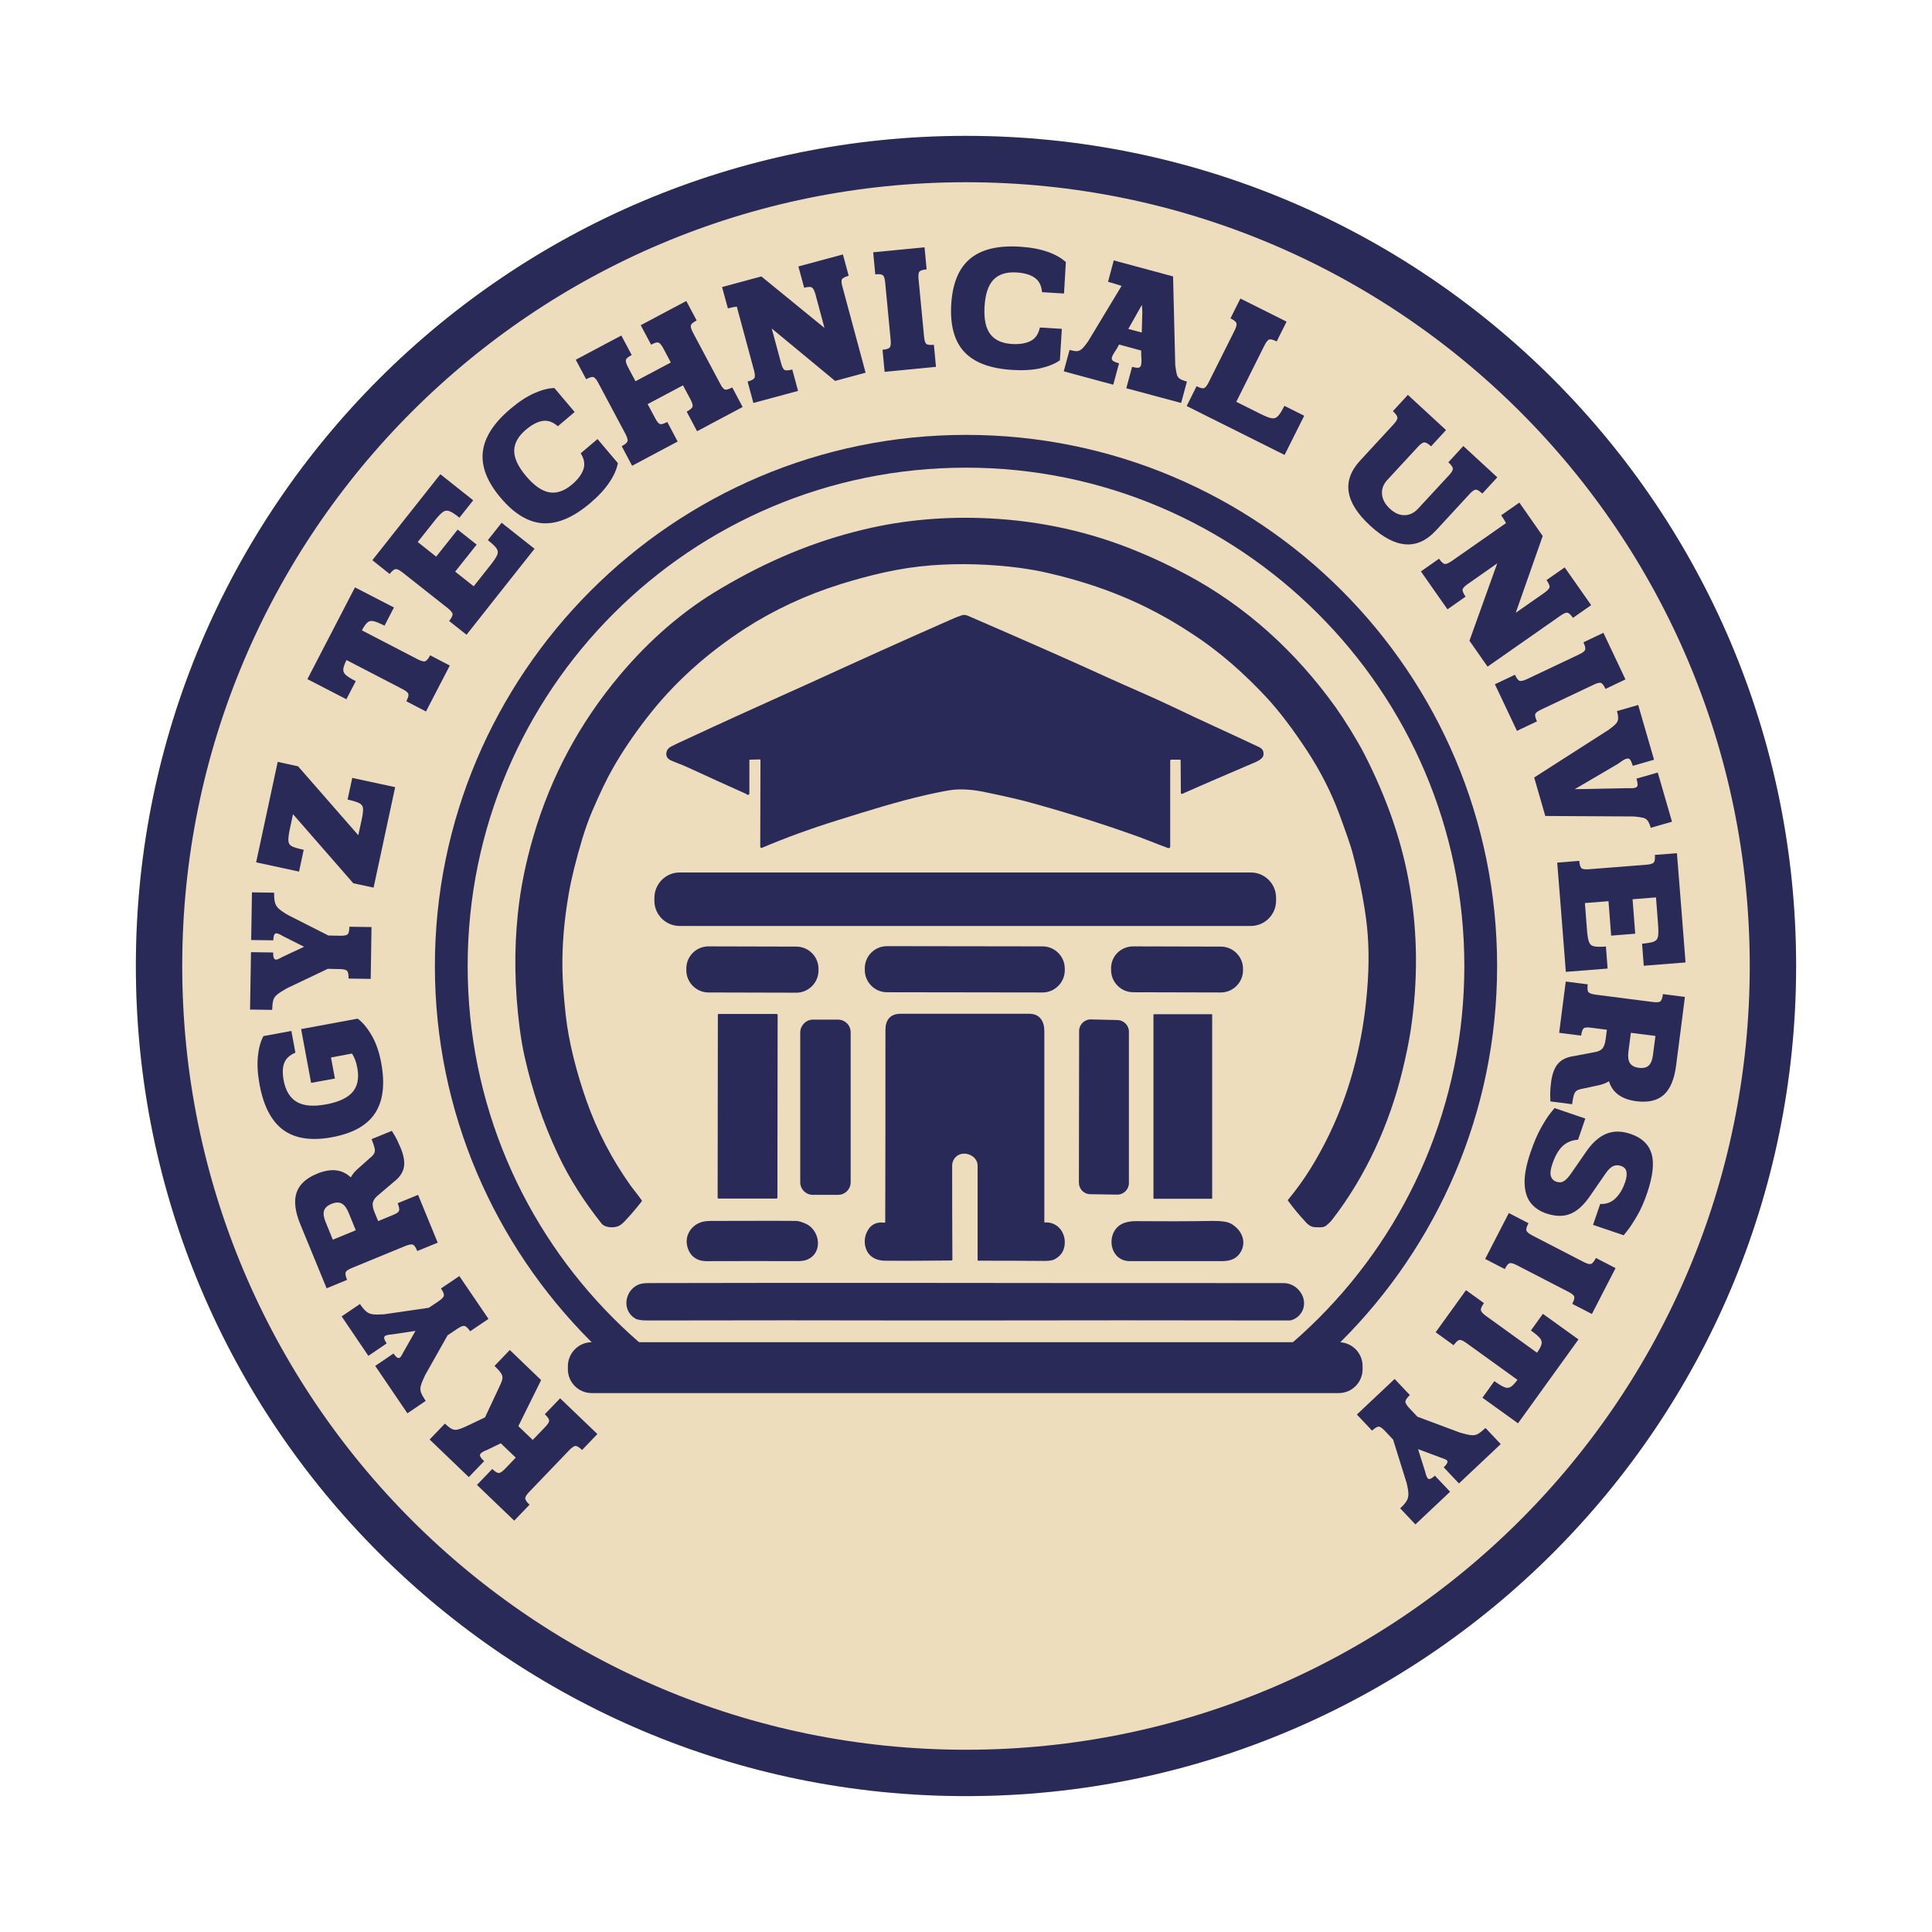
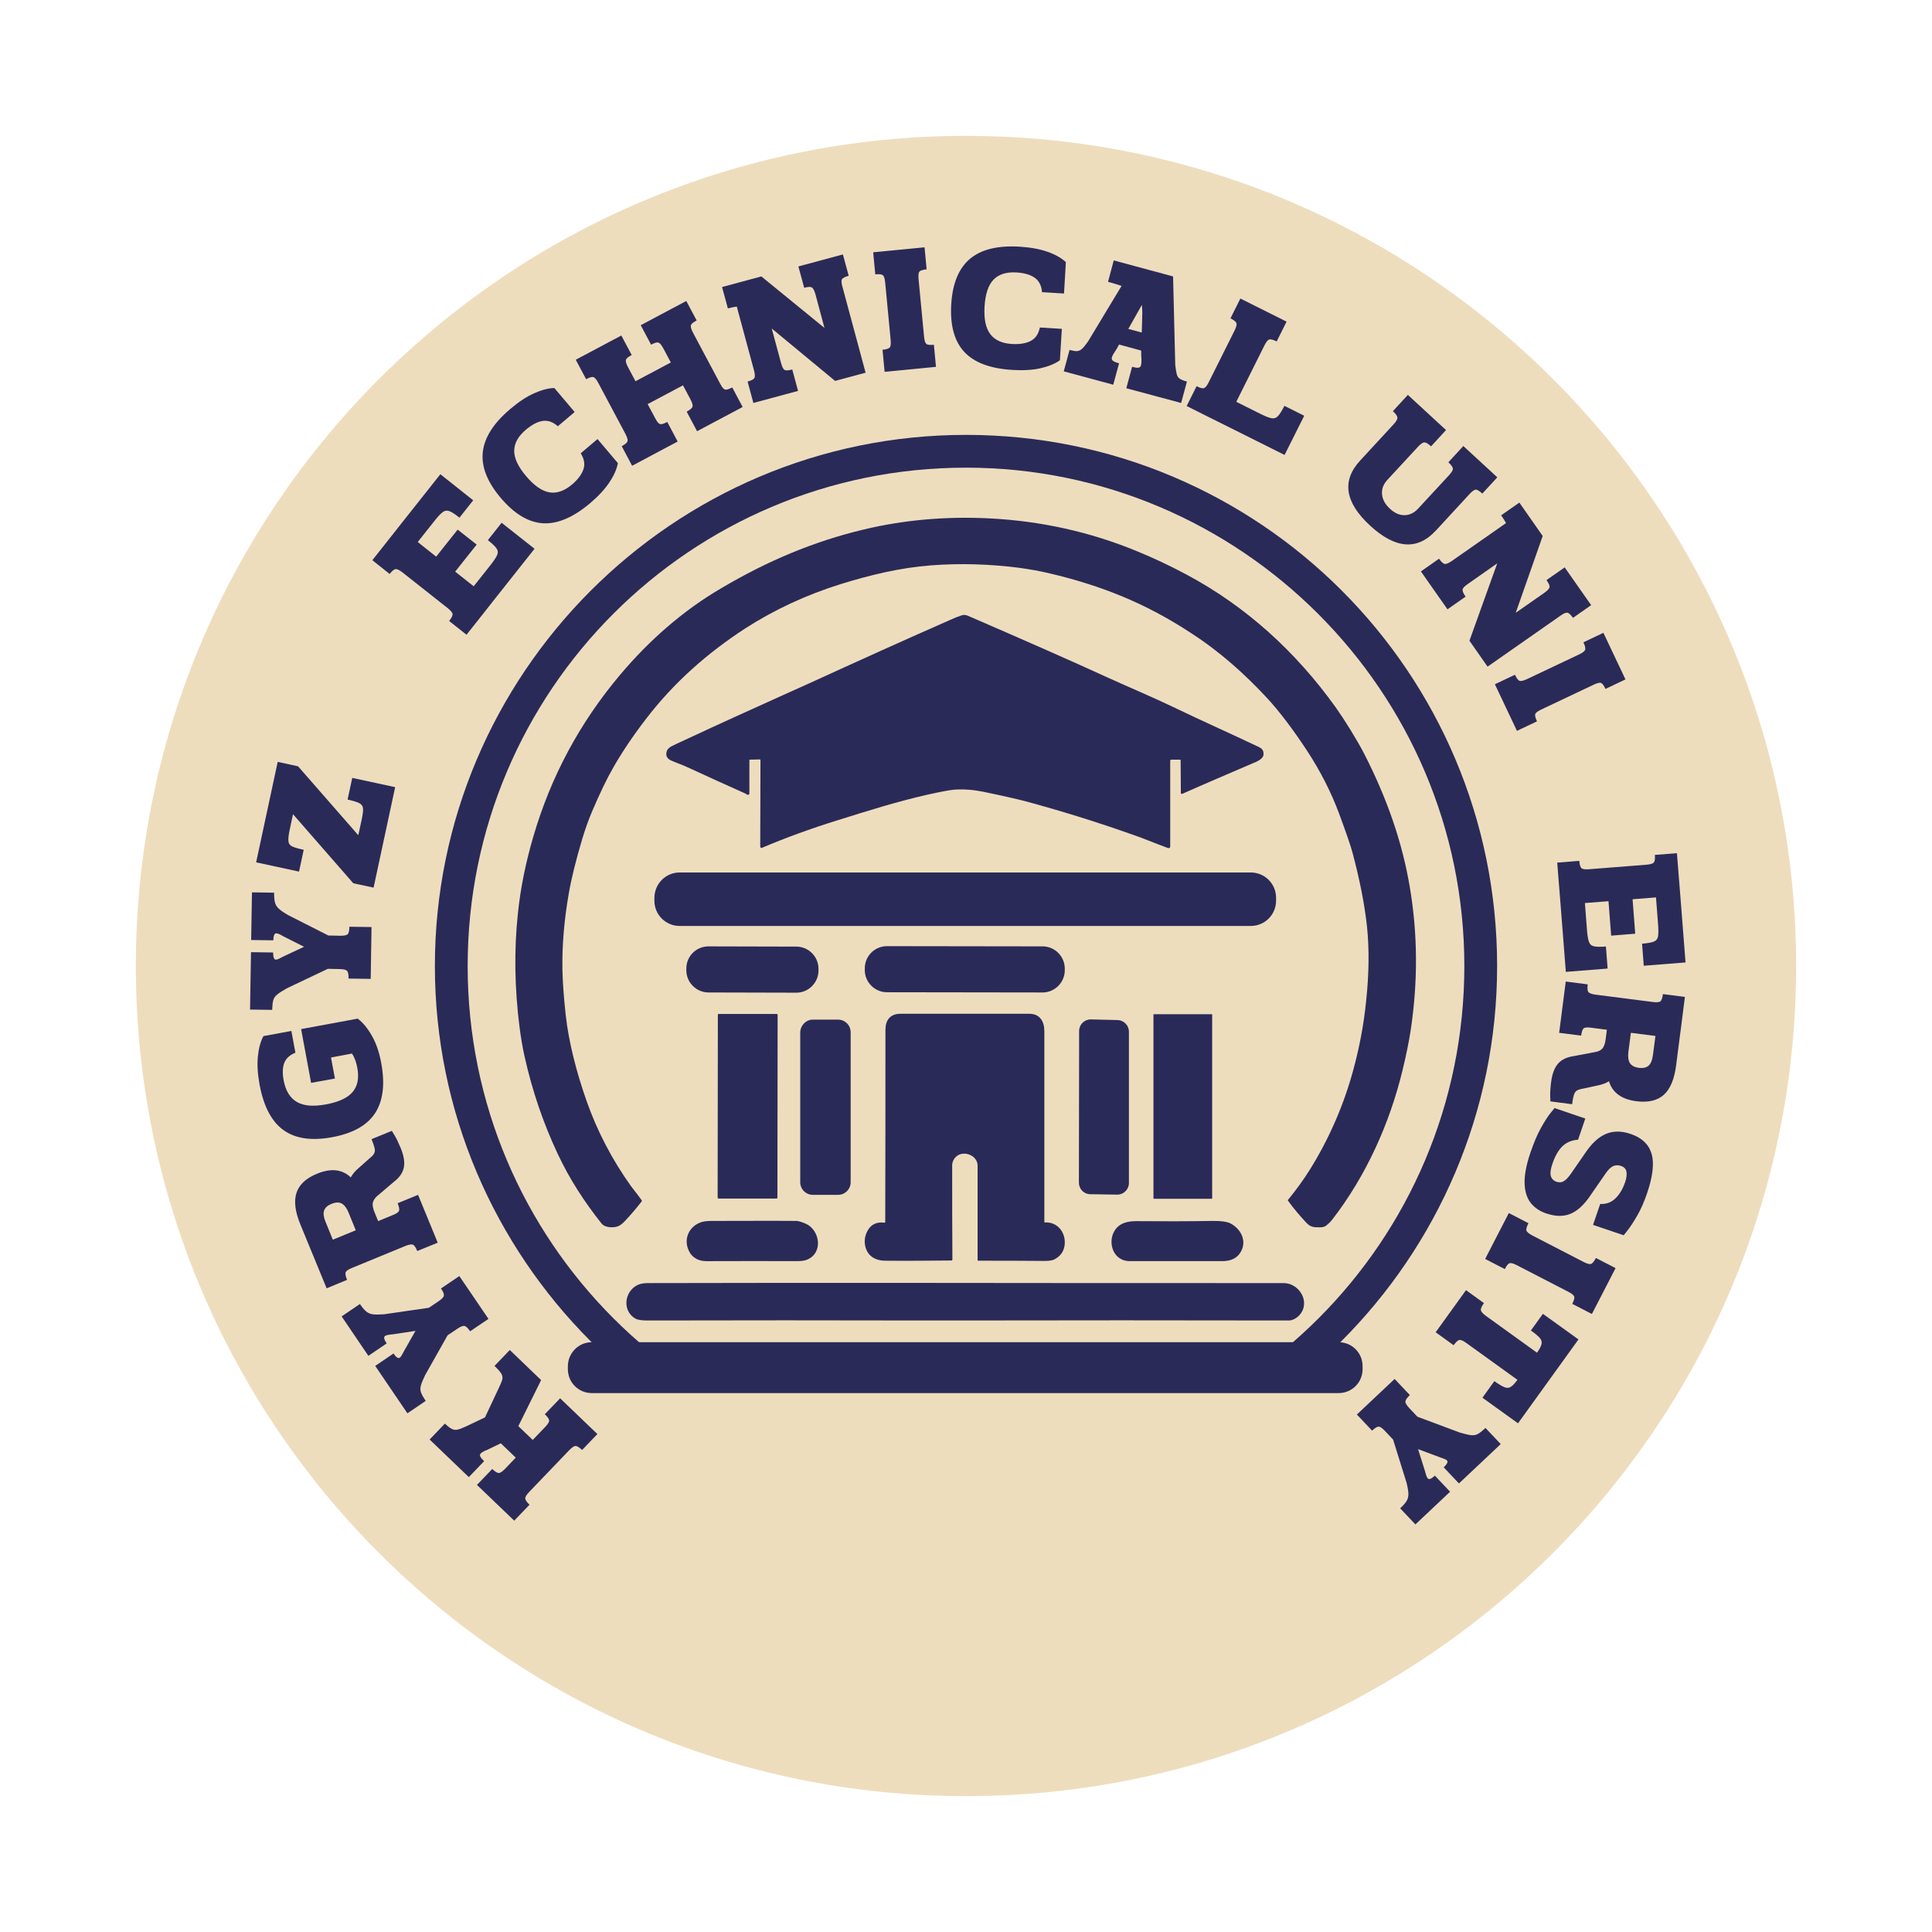
<svg xmlns="http://www.w3.org/2000/svg" width="500" zoomAndPan="magnify" viewBox="0 0 375 375" height="500" preserveAspectRatio="xMidYMid meet" version="1.0">
  <defs>
    <g />
    <clipPath id="a4c110d6fa">
      <path d="M 26.371 26.371 L 348.629 26.371 L 348.629 348.629 L 26.371 348.629 Z M 26.371 26.371 " clip-rule="nonzero" />
    </clipPath>
    <clipPath id="2c3c6455a2">
      <path d="M 187.5 26.371 C 98.512 26.371 26.371 98.512 26.371 187.5 C 26.371 276.488 98.512 348.629 187.5 348.629 C 276.488 348.629 348.629 276.488 348.629 187.5 C 348.629 98.512 276.488 26.371 187.5 26.371 Z M 187.5 26.371 " clip-rule="nonzero" />
    </clipPath>
    <clipPath id="bc4649632a">
-       <path d="M 26.371 26.371 L 348.625 26.371 L 348.625 348.625 L 26.371 348.625 Z M 26.371 26.371 " clip-rule="nonzero" />
-     </clipPath>
+       </clipPath>
    <clipPath id="a71cc2406f">
      <path d="M 187.496 26.371 C 98.508 26.371 26.371 98.508 26.371 187.496 C 26.371 276.484 98.508 348.625 187.496 348.625 C 276.484 348.625 348.625 276.484 348.625 187.496 C 348.625 98.508 276.484 26.371 187.496 26.371 Z M 187.496 26.371 " clip-rule="nonzero" />
    </clipPath>
    <clipPath id="13bda5a9c6">
      <path d="M 84.41 84.41 L 290.66 84.41 L 290.66 264.41 L 84.41 264.41 Z M 84.41 84.41 " clip-rule="nonzero" />
    </clipPath>
    <clipPath id="d5de2c4010">
      <path d="M 100 100.195 L 275 100.195 L 275 239 L 100 239 Z M 100 100.195 " clip-rule="nonzero" />
    </clipPath>
    <clipPath id="f45f0b25c0">
      <path d="M 110 260 L 265 260 L 265 270.445 L 110 270.445 Z M 110 260 " clip-rule="nonzero" />
    </clipPath>
  </defs>
  <g clip-path="url(#a4c110d6fa)">
    <g clip-path="url(#2c3c6455a2)">
      <path fill="#eeddbd" d="M 26.371 26.371 L 348.629 26.371 L 348.629 348.629 L 26.371 348.629 Z M 26.371 26.371 " fill-opacity="1" fill-rule="nonzero" />
    </g>
  </g>
  <g clip-path="url(#bc4649632a)">
    <g clip-path="url(#a71cc2406f)">
      <path stroke-linecap="butt" transform="matrix(0.75, 0, 0, 0.75, 26.369, 26.369)" fill="none" stroke-linejoin="miter" d="M 214.836 0.002 C 96.185 0.002 0.002 96.185 0.002 214.836 C 0.002 333.487 96.185 429.674 214.836 429.674 C 333.487 429.674 429.674 333.487 429.674 214.836 C 429.674 96.185 333.487 0.002 214.836 0.002 Z M 214.836 0.002 " stroke="#2a2a58" stroke-width="24" stroke-opacity="1" stroke-miterlimit="4" />
    </g>
  </g>
  <g fill="#2a2a58" fill-opacity="1">
    <g transform="translate(116.936, 279.3)">
      <g>
        <path d="M -17.125 15.859 L -24.359 8.922 L -21.391 5.828 C -20.836 6.359 -20.41 6.617 -20.109 6.609 C -19.816 6.598 -19.406 6.316 -18.875 5.766 L -16.828 3.625 L -19.734 0.844 L -22.484 2.172 C -22.754 2.266 -22.984 2.367 -23.172 2.484 C -23.367 2.598 -23.516 2.703 -23.609 2.797 C -23.797 2.984 -23.828 3.191 -23.703 3.422 C -23.586 3.66 -23.344 3.957 -22.969 4.312 L -25.938 7.406 L -33.547 0.109 L -30.578 -2.984 C -30.047 -2.473 -29.602 -2.129 -29.25 -1.953 C -28.906 -1.773 -28.535 -1.727 -28.141 -1.812 C -27.754 -1.895 -27.207 -2.098 -26.5 -2.422 L -22.797 -4.188 L -20.078 -9.984 C -19.742 -10.66 -19.531 -11.191 -19.438 -11.578 C -19.352 -11.961 -19.426 -12.344 -19.656 -12.719 C -19.895 -13.094 -20.328 -13.578 -20.953 -14.172 L -17.984 -17.266 L -11.906 -11.422 L -16.328 -2.484 L -13.531 0.188 L -11.141 -2.297 C -10.609 -2.848 -10.344 -3.27 -10.344 -3.562 C -10.352 -3.852 -10.633 -4.266 -11.188 -4.797 L -8.219 -7.891 L -0.984 -0.953 L -3.953 2.141 C -4.504 1.617 -4.926 1.359 -5.219 1.359 C -5.52 1.367 -5.938 1.648 -6.469 2.203 L -14.203 10.266 C -14.734 10.816 -14.992 11.238 -14.984 11.531 C -14.984 11.832 -14.707 12.242 -14.156 12.766 Z M -17.125 15.859 " />
      </g>
    </g>
  </g>
  <g fill="#2a2a58" fill-opacity="1">
    <g transform="translate(98.595, 261.574)">
      <g>
        <path d="M -15.969 10.344 L -19.516 12.75 L -25.766 3.547 L -22.219 1.141 C -21.707 1.891 -21.301 2.16 -21 1.953 C -20.875 1.859 -20.75 1.703 -20.625 1.484 C -20.508 1.273 -20.363 1.008 -20.188 0.688 L -17.953 -3.25 L -22.406 -2.578 C -23.145 -2.523 -23.629 -2.422 -23.859 -2.266 C -24.16 -2.055 -24.055 -1.57 -23.547 -0.812 L -27.094 1.594 L -32.281 -6.062 L -28.734 -8.469 C -28.297 -7.82 -27.895 -7.344 -27.531 -7.031 C -27.176 -6.727 -26.742 -6.539 -26.234 -6.469 C -25.734 -6.406 -25.016 -6.406 -24.078 -6.469 L -15.359 -7.734 L -13.453 -9.016 C -12.828 -9.441 -12.488 -9.801 -12.438 -10.094 C -12.383 -10.395 -12.57 -10.859 -13 -11.484 L -9.438 -13.891 L -3.781 -5.578 L -7.344 -3.172 C -7.77 -3.797 -8.129 -4.141 -8.422 -4.203 C -8.723 -4.273 -9.188 -4.098 -9.812 -3.672 L -11.719 -2.391 L -16.062 5.312 C -16.477 6.156 -16.754 6.828 -16.891 7.328 C -17.035 7.828 -17.031 8.285 -16.875 8.703 C -16.719 9.129 -16.414 9.676 -15.969 10.344 Z M -15.969 10.344 " />
      </g>
    </g>
  </g>
  <g fill="#2a2a58" fill-opacity="1">
    <g transform="translate(85.492, 242.498)">
      <g>
        <path d="M -13.375 -21.391 L -9.438 -23 C -9.438 -23 -9.266 -22.719 -8.922 -22.156 C -8.578 -21.594 -8.176 -20.766 -7.719 -19.672 C -7.102 -18.16 -6.898 -16.895 -7.109 -15.875 C -7.328 -14.852 -7.957 -13.941 -9 -13.141 L -12.25 -10.375 C -12.707 -9.988 -12.992 -9.566 -13.109 -9.109 C -13.234 -8.648 -13.125 -8 -12.781 -7.156 L -12.094 -5.484 L -9.281 -6.641 C -8.57 -6.922 -8.16 -7.195 -8.047 -7.469 C -7.93 -7.75 -8.02 -8.242 -8.312 -8.953 L -4.344 -10.578 L -0.531 -1.297 L -4.5 0.328 C -4.789 -0.379 -5.07 -0.789 -5.344 -0.906 C -5.613 -1.02 -6.102 -0.938 -6.812 -0.656 L -17.141 3.594 C -17.859 3.883 -18.273 4.164 -18.391 4.438 C -18.504 4.719 -18.414 5.211 -18.125 5.922 L -22.094 7.562 L -24.5 1.703 L -25.234 -0.078 L -27.188 -4.828 C -28.219 -7.336 -28.469 -9.391 -27.938 -10.984 C -27.414 -12.578 -26.082 -13.812 -23.938 -14.688 C -21.238 -15.789 -19.062 -15.551 -17.406 -13.969 C -17.062 -14.613 -16.539 -15.227 -15.844 -15.812 L -13.734 -17.688 C -13.336 -18 -13.055 -18.297 -12.891 -18.578 C -12.723 -18.867 -12.688 -19.223 -12.781 -19.641 C -12.875 -20.055 -13.07 -20.641 -13.375 -21.391 Z M -20.891 -1.875 L -16.438 -3.703 L -17.844 -7.156 C -18.219 -8.051 -18.664 -8.633 -19.188 -8.906 C -19.719 -9.176 -20.367 -9.148 -21.141 -8.828 C -21.941 -8.504 -22.426 -8.062 -22.594 -7.5 C -22.77 -6.945 -22.672 -6.223 -22.297 -5.328 Z M -20.891 -1.875 " />
      </g>
    </g>
  </g>
  <g fill="#2a2a58" fill-opacity="1">
    <g transform="translate(76.088, 219.435)">
      <g>
        <path d="M -11.625 1.297 C -15.625 2.035 -18.773 1.57 -21.078 -0.094 C -23.379 -1.758 -24.922 -4.695 -25.703 -8.906 C -26.086 -10.977 -26.195 -12.805 -26.031 -14.391 C -25.875 -15.984 -25.516 -17.297 -24.953 -18.328 L -19.531 -19.328 L -18.75 -15.109 C -19.844 -14.66 -20.562 -14.004 -20.906 -13.141 C -21.25 -12.273 -21.289 -11.141 -21.031 -9.734 C -20.656 -7.723 -19.801 -6.328 -18.469 -5.547 C -17.145 -4.773 -15.254 -4.617 -12.797 -5.078 C -10.316 -5.535 -8.594 -6.344 -7.625 -7.5 C -6.664 -8.664 -6.367 -10.219 -6.734 -12.156 C -6.941 -13.32 -7.289 -14.25 -7.781 -14.938 L -11.844 -14.172 L -11.078 -10.094 L -15.703 -9.25 L -17.641 -19.688 L -6.656 -21.719 C -5.664 -20.977 -4.754 -19.879 -3.922 -18.422 C -3.086 -16.973 -2.477 -15.207 -2.094 -13.125 C -1.332 -9.008 -1.727 -5.758 -3.281 -3.375 C -4.832 -1 -7.613 0.555 -11.625 1.297 Z M -11.625 1.297 " />
      </g>
    </g>
  </g>
  <g fill="#2a2a58" fill-opacity="1">
    <g transform="translate(71.845, 196.737)">
      <g>
        <path d="M -19.016 -0.719 L -23.312 -0.781 L -23.125 -11.922 L -18.828 -11.859 C -18.836 -10.941 -18.66 -10.477 -18.297 -10.469 C -18.141 -10.469 -17.953 -10.52 -17.734 -10.625 C -17.516 -10.738 -17.242 -10.879 -16.922 -11.047 L -12.828 -12.969 L -16.859 -15 C -17.492 -15.383 -17.945 -15.578 -18.219 -15.578 C -18.582 -15.586 -18.773 -15.133 -18.797 -14.219 L -23.094 -14.281 L -22.938 -23.531 L -18.641 -23.469 C -18.648 -22.688 -18.598 -22.062 -18.484 -21.594 C -18.367 -21.133 -18.125 -20.727 -17.75 -20.375 C -17.375 -20.031 -16.781 -19.617 -15.969 -19.141 L -8.109 -15.156 L -5.812 -15.109 C -5.051 -15.098 -4.566 -15.195 -4.359 -15.406 C -4.148 -15.613 -4.039 -16.098 -4.031 -16.859 L 0.266 -16.797 L 0.109 -6.734 L -4.188 -6.797 C -4.176 -7.555 -4.27 -8.051 -4.469 -8.281 C -4.676 -8.508 -5.16 -8.629 -5.922 -8.641 L -8.219 -8.688 L -16.203 -4.891 C -17.023 -4.43 -17.633 -4.035 -18.031 -3.703 C -18.438 -3.379 -18.695 -3.004 -18.812 -2.578 C -18.926 -2.148 -18.992 -1.531 -19.016 -0.719 Z M -19.016 -0.719 " />
      </g>
    </g>
  </g>
  <g fill="#2a2a58" fill-opacity="1">
    <g transform="translate(72.247, 173.521)">
      <g>
        <path d="M 0.266 -1.234 L -3.672 -2.078 L -15.375 -15.484 L -16 -12.562 C -16.219 -11.539 -16.305 -10.785 -16.266 -10.297 C -16.234 -9.805 -15.992 -9.453 -15.547 -9.234 C -15.109 -9.023 -14.359 -8.805 -13.297 -8.578 L -14.203 -4.344 L -22.531 -6.141 L -18.344 -25.641 L -14.391 -24.781 L -2.703 -11.406 L -2.062 -14.344 C -1.844 -15.352 -1.75 -16.098 -1.781 -16.578 C -1.82 -17.055 -2.07 -17.41 -2.531 -17.641 C -2.988 -17.867 -3.738 -18.098 -4.781 -18.328 L -3.875 -22.531 L 4.453 -20.734 Z M 0.266 -1.234 " />
      </g>
    </g>
  </g>
  <g fill="#2a2a58" fill-opacity="1">
    <g transform="translate(77.489, 151.46)">
      <g />
    </g>
  </g>
  <g fill="#2a2a58" fill-opacity="1">
    <g transform="translate(80.088, 143.101)">
      <g>
-         <path d="M -20.422 -11.281 L -11.188 -29.094 L -3.625 -25.188 L -5.453 -21.656 C -6.328 -22.102 -7.008 -22.391 -7.5 -22.516 C -7.988 -22.648 -8.398 -22.582 -8.734 -22.312 C -9.066 -22.039 -9.438 -21.52 -9.844 -20.75 L 1 -15.125 C 1.676 -14.781 2.156 -14.656 2.438 -14.75 C 2.727 -14.852 3.051 -15.238 3.406 -15.906 L 7.219 -13.922 L 2.594 -5 L -1.219 -6.984 C -0.875 -7.648 -0.742 -8.125 -0.828 -8.406 C -0.922 -8.695 -1.305 -9.016 -1.984 -9.359 L -12.828 -14.984 C -13.211 -14.234 -13.422 -13.641 -13.453 -13.203 C -13.492 -12.766 -13.316 -12.379 -12.922 -12.047 C -12.535 -11.723 -11.906 -11.336 -11.031 -10.891 L -12.859 -7.375 Z M -20.422 -11.281 " />
-       </g>
+         </g>
    </g>
  </g>
  <g fill="#2a2a58" fill-opacity="1">
    <g transform="translate(89.676, 124.313)">
      <g>
        <path d="M -4.203 -32.266 L 2.172 -27.203 L -0.5 -23.828 C -1.301 -24.473 -1.93 -24.891 -2.391 -25.078 C -2.859 -25.273 -3.297 -25.227 -3.703 -24.938 C -4.117 -24.645 -4.648 -24.086 -5.297 -23.266 L -8.594 -19.109 L -5.016 -16.266 L -0.844 -21.516 L 2.844 -18.609 L -1.328 -13.359 L 2.266 -10.516 L 5.562 -14.672 C 6.207 -15.492 6.629 -16.133 6.828 -16.594 C 7.023 -17.062 6.973 -17.5 6.672 -17.906 C 6.379 -18.312 5.828 -18.832 5.016 -19.469 L 7.688 -22.844 L 14.078 -17.797 L 5.984 -7.578 L 3.672 -4.641 L 0.875 -1.109 L -2.5 -3.781 C -2.031 -4.375 -1.805 -4.816 -1.828 -5.109 C -1.859 -5.398 -2.172 -5.785 -2.766 -6.266 L -11.531 -13.188 C -12.133 -13.664 -12.586 -13.883 -12.891 -13.844 C -13.191 -13.812 -13.578 -13.5 -14.047 -12.906 L -17.406 -15.578 L -14.609 -19.109 L -12.297 -22.047 Z M -4.203 -32.266 " />
      </g>
    </g>
  </g>
  <g fill="#2a2a58" fill-opacity="1">
    <g transform="translate(104.072, 106.08)">
      <g>
        <path d="M -6.891 -9.453 C -9.516 -12.555 -10.672 -15.52 -10.359 -18.344 C -10.047 -21.176 -8.258 -23.969 -5 -26.719 C -3.383 -28.094 -1.848 -29.102 -0.391 -29.75 C 1.055 -30.395 2.363 -30.734 3.531 -30.766 L 7.469 -26.109 L 4.203 -23.344 C 3.254 -24.188 2.27 -24.531 1.25 -24.375 C 0.238 -24.219 -0.848 -23.645 -2.016 -22.656 C -3.504 -21.395 -4.254 -20.035 -4.266 -18.578 C -4.273 -17.129 -3.5 -15.484 -1.938 -13.641 C -0.383 -11.805 1.113 -10.766 2.562 -10.516 C 4.008 -10.273 5.477 -10.785 6.969 -12.047 C 8.082 -12.992 8.812 -13.961 9.156 -14.953 C 9.508 -15.953 9.336 -17 8.641 -18.094 L 11.906 -20.859 L 15.859 -16.188 C 15.648 -15.031 15.102 -13.789 14.219 -12.469 C 13.344 -11.145 12.098 -9.797 10.484 -8.422 C 7.203 -5.648 4.145 -4.348 1.312 -4.516 C -1.52 -4.691 -4.254 -6.336 -6.891 -9.453 Z M -6.891 -9.453 " />
      </g>
    </g>
  </g>
  <g fill="#2a2a58" fill-opacity="1">
    <g transform="translate(121.473, 91.045)">
      <g>
        <path d="M -9.719 -21.219 L -0.875 -25.922 L 1.141 -22.141 C 0.461 -21.785 0.086 -21.469 0.016 -21.188 C -0.055 -20.906 0.082 -20.426 0.438 -19.75 L 1.875 -17.047 L 8.734 -20.688 L 7.297 -23.391 C 6.941 -24.066 6.617 -24.453 6.328 -24.547 C 6.047 -24.641 5.57 -24.504 4.906 -24.141 L 2.891 -27.922 L 11.734 -32.625 L 13.75 -28.844 C 13.07 -28.488 12.695 -28.172 12.625 -27.891 C 12.551 -27.609 12.691 -27.129 13.047 -26.453 L 18.297 -16.594 C 18.648 -15.914 18.961 -15.531 19.234 -15.438 C 19.504 -15.352 19.977 -15.488 20.656 -15.844 L 22.672 -12.047 L 13.828 -7.344 L 11.812 -11.141 C 12.477 -11.504 12.852 -11.82 12.938 -12.094 C 13.031 -12.375 12.898 -12.852 12.547 -13.531 L 11.094 -16.25 L 4.234 -12.609 L 5.688 -9.891 C 6.039 -9.211 6.352 -8.828 6.625 -8.734 C 6.895 -8.648 7.367 -8.785 8.047 -9.141 L 10.062 -5.344 L 1.219 -0.641 L -0.797 -4.438 C -0.129 -4.801 0.242 -5.117 0.328 -5.391 C 0.41 -5.672 0.273 -6.148 -0.078 -6.828 L -5.328 -16.688 C -5.68 -17.363 -6 -17.75 -6.281 -17.844 C -6.562 -17.938 -7.035 -17.801 -7.703 -17.438 Z M -9.719 -21.219 " />
      </g>
    </g>
  </g>
  <g fill="#2a2a58" fill-opacity="1">
    <g transform="translate(144.903, 78.575)">
      <g>
        <path d="M -3.625 -18.719 L -4.75 -22.859 L 2.875 -24.922 L 15.125 -14.922 L 13.375 -21.453 C 13.164 -22.191 12.93 -22.633 12.672 -22.781 C 12.422 -22.938 11.926 -22.914 11.188 -22.719 L 10.062 -26.859 L 18.703 -29.188 L 19.828 -25.047 C 19.098 -24.848 18.66 -24.617 18.516 -24.359 C 18.379 -24.109 18.414 -23.613 18.625 -22.875 L 23.109 -6.234 L 17.188 -4.641 L 4.891 -14.812 L 6.703 -8.094 C 6.898 -7.352 7.129 -6.91 7.391 -6.766 C 7.648 -6.629 8.145 -6.66 8.875 -6.859 L 10 -2.703 L 1.328 -0.359 L 0.203 -4.516 C 0.93 -4.711 1.367 -4.938 1.516 -5.188 C 1.672 -5.438 1.648 -5.93 1.453 -6.672 L -1.891 -19.062 C -2.328 -19.02 -2.906 -18.906 -3.625 -18.719 Z M -3.625 -18.719 " />
      </g>
    </g>
  </g>
  <g fill="#2a2a58" fill-opacity="1">
    <g transform="translate(170.328, 72.296)">
      <g>
        <path d="M 1.375 -0.125 L 0.969 -4.406 C 1.719 -4.477 2.188 -4.629 2.375 -4.859 C 2.562 -5.086 2.617 -5.578 2.547 -6.328 L 1.484 -17.453 C 1.41 -18.223 1.258 -18.695 1.031 -18.875 C 0.801 -19.062 0.312 -19.117 -0.438 -19.047 L -0.844 -23.328 L 9.125 -24.297 L 9.531 -20.016 C 8.77 -19.941 8.301 -19.789 8.125 -19.562 C 7.945 -19.344 7.895 -18.848 7.969 -18.078 L 9.031 -6.953 C 9.102 -6.203 9.25 -5.734 9.469 -5.547 C 9.688 -5.359 10.176 -5.301 10.938 -5.375 L 11.344 -1.094 Z M 1.375 -0.125 " />
      </g>
    </g>
  </g>
  <g fill="#2a2a58" fill-opacity="1">
    <g transform="translate(183.087, 70.661)">
      <g>
        <path d="M 1.547 -11.594 C 1.797 -15.656 3.008 -18.598 5.188 -20.422 C 7.363 -22.254 10.582 -23.039 14.844 -22.781 C 16.957 -22.645 18.766 -22.312 20.266 -21.781 C 21.766 -21.25 22.941 -20.582 23.797 -19.781 L 23.438 -13.688 L 19.172 -13.953 C 19.066 -15.223 18.594 -16.156 17.75 -16.75 C 16.906 -17.344 15.719 -17.688 14.188 -17.781 C 12.25 -17.895 10.77 -17.426 9.75 -16.375 C 8.738 -15.32 8.16 -13.594 8.016 -11.188 C 7.867 -8.789 8.234 -7.004 9.109 -5.828 C 9.992 -4.648 11.406 -4.004 13.344 -3.891 C 14.801 -3.805 16 -4 16.938 -4.469 C 17.883 -4.945 18.488 -5.82 18.75 -7.094 L 23.016 -6.828 L 22.641 -0.734 C 21.691 -0.055 20.441 0.457 18.891 0.812 C 17.336 1.164 15.504 1.273 13.391 1.141 C 9.109 0.879 6.004 -0.285 4.078 -2.359 C 2.148 -4.441 1.305 -7.52 1.547 -11.594 Z M 1.547 -11.594 " />
      </g>
    </g>
  </g>
  <g fill="#2a2a58" fill-opacity="1">
    <g transform="translate(206.115, 71.983)">
      <g>
        <path d="M 10.062 -21.438 L 21.578 -18.328 L 22 -1.125 C 22.094 -0.332 22.191 0.258 22.297 0.656 C 22.398 1.062 22.602 1.359 22.906 1.547 C 23.219 1.742 23.672 1.922 24.266 2.078 L 23.141 6.234 L 12.5 3.375 L 13.625 -0.781 C 14.176 -0.633 14.582 -0.578 14.844 -0.609 C 15.113 -0.641 15.285 -0.805 15.359 -1.109 C 15.461 -1.492 15.473 -2.145 15.391 -3.062 L 15.391 -3.938 L 11.094 -5.109 L 10.672 -4.328 C 10.41 -3.941 10.195 -3.609 10.031 -3.328 C 9.863 -3.047 9.754 -2.812 9.703 -2.625 C 9.629 -2.32 9.711 -2.086 9.953 -1.922 C 10.191 -1.754 10.57 -1.602 11.094 -1.469 L 9.969 2.688 L 0.359 0.094 L 1.484 -4.062 C 2.098 -3.895 2.578 -3.816 2.922 -3.828 C 3.273 -3.848 3.602 -4 3.906 -4.281 C 4.219 -4.57 4.602 -5.039 5.062 -5.688 L 11.578 -16.484 C 11.203 -16.617 10.801 -16.75 10.375 -16.875 C 9.945 -17 9.473 -17.133 8.953 -17.281 Z M 15.516 -12.797 L 12.891 -8.141 L 15.5 -7.438 L 15.609 -11.281 C 15.609 -11.562 15.598 -11.828 15.578 -12.078 C 15.555 -12.336 15.535 -12.578 15.516 -12.797 Z M 15.516 -12.797 " />
      </g>
    </g>
  </g>
  <g fill="#2a2a58" fill-opacity="1">
    <g transform="translate(229.272, 78.275)">
      <g>
        <path d="M 11.484 -20.328 L 20.453 -15.844 L 18.531 -12 C 17.844 -12.344 17.359 -12.469 17.078 -12.375 C 16.797 -12.281 16.484 -11.891 16.141 -11.203 L 10.688 -0.281 L 15.391 2.062 C 16.336 2.539 17.055 2.82 17.547 2.906 C 18.047 2.988 18.469 2.836 18.812 2.453 C 19.156 2.078 19.562 1.426 20.031 0.5 L 23.875 2.422 L 20.062 10.031 L 8.438 4.219 L 5.266 2.641 L 1.062 0.531 L 2.984 -3.312 C 3.66 -2.969 4.141 -2.844 4.422 -2.938 C 4.703 -3.031 5.008 -3.414 5.344 -4.094 L 10.344 -14.094 C 10.688 -14.781 10.812 -15.266 10.719 -15.547 C 10.625 -15.828 10.238 -16.141 9.562 -16.484 Z M 11.484 -20.328 " />
      </g>
    </g>
  </g>
  <g fill="#2a2a58" fill-opacity="1">
    <g transform="translate(249.608, 89.006)">
      <g />
    </g>
  </g>
  <g fill="#2a2a58" fill-opacity="1">
    <g transform="translate(257.063, 93.415)">
      <g>
        <path d="M 13.297 -13.609 L 16.203 -16.766 L 23.609 -9.938 L 20.703 -6.781 C 20.141 -7.301 19.707 -7.555 19.406 -7.547 C 19.102 -7.547 18.691 -7.266 18.172 -6.703 L 12.219 -0.266 C 11.438 0.586 11.094 1.52 11.188 2.531 C 11.281 3.539 11.789 4.473 12.719 5.328 C 13.633 6.18 14.582 6.598 15.562 6.578 C 16.551 6.566 17.438 6.133 18.219 5.281 L 24.172 -1.156 C 24.691 -1.719 24.945 -2.145 24.938 -2.438 C 24.926 -2.738 24.633 -3.156 24.062 -3.688 L 26.969 -6.844 L 33.562 -0.766 L 30.656 2.391 C 30.094 1.867 29.664 1.613 29.375 1.625 C 29.082 1.645 28.676 1.938 28.156 2.5 L 21.656 9.547 C 18.051 13.453 13.789 13.141 8.875 8.609 C 3.977 4.098 3.332 -0.109 6.938 -4.016 L 13.438 -11.062 C 13.957 -11.625 14.203 -12.055 14.172 -12.359 C 14.148 -12.672 13.859 -13.086 13.297 -13.609 Z M 13.297 -13.609 " />
      </g>
    </g>
  </g>
  <g fill="#2a2a58" fill-opacity="1">
    <g transform="translate(275.016, 109.786)">
      <g>
        <path d="M 16.359 -9.766 L 19.891 -12.234 L 24.422 -5.75 L 19.188 9.156 L 24.734 5.281 C 25.367 4.832 25.707 4.461 25.75 4.172 C 25.801 3.891 25.602 3.438 25.156 2.812 L 28.688 0.344 L 33.828 7.672 L 30.297 10.141 C 29.859 9.523 29.5 9.191 29.219 9.141 C 28.938 9.086 28.477 9.285 27.844 9.734 L 13.719 19.609 L 10.203 14.578 L 15.594 -0.438 L 9.891 3.562 C 9.266 3.988 8.926 4.348 8.875 4.641 C 8.82 4.93 9.016 5.391 9.453 6.016 L 5.938 8.484 L 0.781 1.125 L 4.297 -1.344 C 4.734 -0.719 5.098 -0.379 5.391 -0.328 C 5.68 -0.273 6.141 -0.461 6.766 -0.891 L 17.297 -8.25 C 17.098 -8.656 16.785 -9.16 16.359 -9.766 Z M 16.359 -9.766 " />
      </g>
    </g>
  </g>
  <g fill="#2a2a58" fill-opacity="1">
    <g transform="translate(289.564, 131.562)">
      <g>
        <path d="M 0.594 1.25 L 4.484 -0.594 C 4.805 0.094 5.102 0.484 5.375 0.578 C 5.656 0.68 6.141 0.57 6.828 0.25 L 16.922 -4.531 C 17.617 -4.863 18.016 -5.164 18.109 -5.438 C 18.211 -5.719 18.102 -6.203 17.781 -6.891 L 21.656 -8.734 L 25.938 0.312 L 22.062 2.156 C 21.738 1.469 21.441 1.078 21.172 0.984 C 20.898 0.898 20.414 1.023 19.719 1.359 L 9.625 6.141 C 8.938 6.461 8.539 6.754 8.438 7.016 C 8.332 7.285 8.441 7.766 8.766 8.453 L 4.875 10.297 Z M 0.594 1.25 " />
      </g>
    </g>
  </g>
  <g fill="#2a2a58" fill-opacity="1">
    <g transform="translate(295.471, 142.96)">
      <g>
-         <path d="M 18.375 -4.938 L 22.5 -6.125 L 25.578 4.5 L 21.453 5.688 C 21.285 5.133 21.117 4.742 20.953 4.516 C 20.785 4.285 20.535 4.219 20.203 4.312 C 20.016 4.363 19.785 4.473 19.516 4.641 C 19.242 4.816 18.93 5.035 18.578 5.297 L 10.188 10.219 L 19.938 10.031 C 20.395 10.039 20.785 10.039 21.109 10.031 C 21.43 10.031 21.688 10.004 21.875 9.953 C 22.219 9.859 22.391 9.672 22.391 9.391 C 22.398 9.117 22.328 8.711 22.172 8.172 L 26.297 6.984 L 29.062 16.531 L 24.938 17.719 C 24.77 17.133 24.582 16.691 24.375 16.391 C 24.176 16.086 23.879 15.883 23.484 15.781 C 23.098 15.676 22.492 15.586 21.672 15.516 L 4.469 15.422 L 2.312 7.953 L 16.797 -1.328 C 17.453 -1.805 17.914 -2.195 18.188 -2.5 C 18.457 -2.812 18.598 -3.141 18.609 -3.484 C 18.629 -3.836 18.551 -4.32 18.375 -4.938 Z M 18.375 -4.938 " />
-       </g>
+         </g>
    </g>
  </g>
  <g fill="#2a2a58" fill-opacity="1">
    <g transform="translate(302.146, 166.029)">
      <g>
        <path d="M 25.016 20.781 L 16.906 21.422 L 16.578 17.141 C 17.609 17.055 18.359 16.926 18.828 16.75 C 19.297 16.57 19.578 16.238 19.672 15.75 C 19.766 15.258 19.77 14.488 19.688 13.438 L 19.281 8.156 L 14.734 8.516 L 15.25 15.203 L 10.578 15.578 L 10.062 8.891 L 5.484 9.25 L 5.891 14.531 C 5.973 15.582 6.102 16.344 6.281 16.812 C 6.457 17.281 6.789 17.562 7.281 17.656 C 7.781 17.758 8.539 17.77 9.562 17.688 L 9.891 21.969 L 1.781 22.609 L 0.766 9.625 L 0.469 5.906 L 0.109 1.406 L 4.391 1.062 C 4.453 1.812 4.594 2.285 4.812 2.484 C 5.039 2.68 5.535 2.75 6.297 2.688 L 17.438 1.812 C 18.195 1.75 18.672 1.602 18.859 1.375 C 19.055 1.145 19.125 0.656 19.062 -0.094 L 23.344 -0.422 L 23.703 4.078 L 24 7.797 Z M 25.016 20.781 " />
      </g>
    </g>
  </g>
  <g fill="#2a2a58" fill-opacity="1">
    <g transform="translate(304.1, 189.125)">
      <g>
        <path d="M 1.047 25.203 L -3.172 24.656 C -3.172 24.656 -3.18 24.32 -3.203 23.656 C -3.234 23 -3.176 22.082 -3.031 20.906 C -2.82 19.289 -2.367 18.094 -1.672 17.312 C -0.984 16.539 0.008 16.062 1.312 15.875 L 5.516 15.078 C 6.109 14.984 6.566 14.766 6.891 14.422 C 7.223 14.078 7.445 13.453 7.562 12.547 L 7.797 10.75 L 4.781 10.359 C 4.02 10.254 3.523 10.289 3.297 10.469 C 3.066 10.656 2.898 11.129 2.797 11.891 L -1.469 11.344 L -0.188 1.391 L 4.078 1.938 C 3.984 2.695 4.023 3.191 4.203 3.422 C 4.379 3.66 4.848 3.832 5.609 3.938 L 16.688 5.359 C 17.445 5.461 17.941 5.422 18.172 5.234 C 18.41 5.055 18.578 4.586 18.672 3.828 L 22.938 4.375 L 22.141 10.656 L 21.891 12.562 L 21.234 17.656 C 20.891 20.352 20.094 22.258 18.844 23.375 C 17.594 24.5 15.82 24.914 13.531 24.625 C 10.645 24.25 8.867 22.957 8.203 20.75 C 7.586 21.133 6.832 21.41 5.938 21.578 L 3.188 22.172 C 2.676 22.254 2.281 22.375 2 22.531 C 1.727 22.695 1.523 22.984 1.391 23.391 C 1.266 23.797 1.148 24.398 1.047 25.203 Z M 17.219 11.953 L 12.453 11.344 L 11.969 15.047 C 11.852 16.004 11.953 16.727 12.266 17.219 C 12.586 17.719 13.16 18.023 13.984 18.141 C 14.848 18.242 15.492 18.094 15.922 17.688 C 16.348 17.289 16.617 16.613 16.734 15.656 Z M 17.219 11.953 " />
      </g>
    </g>
  </g>
  <g fill="#2a2a58" fill-opacity="1">
    <g transform="translate(300.754, 213.859)">
      <g>
        <path d="M 0.984 1.219 L 6.953 3.25 L 5.547 7.359 C 4.348 7.441 3.348 7.852 2.547 8.594 C 1.754 9.344 1.094 10.492 0.562 12.047 C 0.207 13.086 0.109 13.875 0.266 14.406 C 0.422 14.945 0.781 15.316 1.344 15.516 C 1.906 15.703 2.398 15.656 2.828 15.375 C 3.266 15.094 3.738 14.578 4.25 13.828 L 7.156 9.625 C 8.352 7.914 9.645 6.773 11.031 6.203 C 12.426 5.629 14.008 5.645 15.781 6.25 C 17.926 6.977 19.27 8.254 19.812 10.078 C 20.352 11.898 20.066 14.445 18.953 17.719 C 18.367 19.445 17.719 20.922 17 22.141 C 16.289 23.359 15.68 24.289 15.172 24.938 C 14.66 25.582 14.406 25.906 14.406 25.906 L 8.453 23.891 L 9.844 19.828 C 11 19.891 11.977 19.535 12.781 18.766 C 13.594 17.992 14.227 16.93 14.688 15.578 C 14.957 14.773 15.039 14.102 14.938 13.562 C 14.832 13.02 14.473 12.645 13.859 12.438 C 13.348 12.27 12.859 12.281 12.391 12.469 C 11.922 12.664 11.426 13.141 10.906 13.891 L 7.859 18.297 C 6.66 20.055 5.391 21.207 4.047 21.75 C 2.703 22.301 1.133 22.27 -0.656 21.656 C -1.906 21.238 -2.898 20.562 -3.641 19.625 C -4.379 18.695 -4.773 17.441 -4.828 15.859 C -4.891 14.273 -4.516 12.281 -3.703 9.875 C -3.035 7.914 -2.344 6.297 -1.625 5.016 C -0.906 3.734 -0.289 2.781 0.219 2.156 C 0.727 1.531 0.984 1.219 0.984 1.219 Z M 0.984 1.219 " />
      </g>
    </g>
  </g>
  <g fill="#2a2a58" fill-opacity="1">
    <g transform="translate(293.486, 234.235)">
      <g>
        <path d="M -0.625 1.219 L 3.188 3.188 C 2.832 3.863 2.703 4.344 2.797 4.625 C 2.891 4.906 3.273 5.223 3.953 5.578 L 13.875 10.703 C 14.562 11.055 15.047 11.188 15.328 11.094 C 15.609 11 15.926 10.613 16.281 9.938 L 20.094 11.906 L 15.5 20.812 L 11.688 18.844 C 12.031 18.164 12.156 17.691 12.062 17.422 C 11.969 17.148 11.578 16.836 10.891 16.484 L 0.969 11.359 C 0.289 11.004 -0.188 10.867 -0.469 10.953 C -0.75 11.035 -1.062 11.414 -1.406 12.094 L -5.219 10.125 Z M -0.625 1.219 " />
      </g>
    </g>
  </g>
  <g fill="#2a2a58" fill-opacity="1">
    <g transform="translate(287.833, 245.858)">
      <g>
        <path d="M 18.547 14.125 L 6.812 30.406 L -0.094 25.438 L 2.219 22.219 C 3.02 22.789 3.656 23.176 4.125 23.375 C 4.594 23.582 5.008 23.57 5.375 23.344 C 5.75 23.125 6.191 22.664 6.703 21.969 L -3.203 14.828 C -3.816 14.379 -4.27 14.18 -4.562 14.234 C -4.863 14.285 -5.238 14.625 -5.688 15.25 L -9.172 12.734 L -3.281 4.562 L 0.203 7.078 C -0.242 7.691 -0.441 8.145 -0.391 8.438 C -0.348 8.738 -0.02 9.113 0.594 9.562 L 10.5 16.703 C 10.988 16.016 11.281 15.457 11.375 15.031 C 11.477 14.602 11.359 14.195 11.016 13.812 C 10.68 13.438 10.113 12.961 9.312 12.391 L 11.641 9.156 Z M 18.547 14.125 " />
      </g>
    </g>
  </g>
  <g fill="#2a2a58" fill-opacity="1">
    <g transform="translate(275.602, 263.045)">
      <g>
        <path d="M 12.734 14.125 L 15.688 17.25 L 7.578 24.891 L 4.625 21.766 C 5.289 21.129 5.5 20.68 5.25 20.422 C 5.145 20.305 4.973 20.207 4.734 20.125 C 4.504 20.039 4.219 19.938 3.875 19.812 L -0.359 18.234 L 1 22.531 C 1.176 23.258 1.352 23.723 1.531 23.922 C 1.781 24.18 2.238 24 2.906 23.375 L 5.859 26.5 L -0.875 32.844 L -3.828 29.719 C -3.254 29.188 -2.844 28.719 -2.594 28.312 C -2.344 27.906 -2.223 27.441 -2.234 26.922 C -2.242 26.41 -2.359 25.703 -2.578 24.797 L -5.203 16.375 L -6.781 14.703 C -7.301 14.148 -7.707 13.867 -8 13.859 C -8.289 13.859 -8.719 14.117 -9.281 14.641 L -12.234 11.516 L -4.906 4.609 L -1.953 7.734 C -2.504 8.266 -2.789 8.68 -2.812 8.984 C -2.832 9.285 -2.582 9.711 -2.062 10.266 L -0.484 11.938 L 7.797 15.031 C 8.691 15.289 9.395 15.453 9.906 15.516 C 10.426 15.578 10.879 15.5 11.266 15.281 C 11.648 15.062 12.141 14.676 12.734 14.125 Z M 12.734 14.125 " />
      </g>
    </g>
  </g>
  <g clip-path="url(#13bda5a9c6)">
    <path fill="#2a2a58" d="M 187.5 290.59 C 130.543 290.59 84.41 244.133 84.41 187.5 C 84.41 130.863 130.543 84.41 187.5 84.41 C 244.453 84.41 290.59 130.543 290.59 187.5 C 290.59 244.453 244.133 290.59 187.5 290.59 Z M 187.5 90.773 C 134.043 90.773 90.773 134.043 90.773 187.5 C 90.773 240.953 134.043 284.227 187.5 284.227 C 240.953 284.227 284.227 240.953 284.227 187.5 C 284.227 134.043 240.633 90.773 187.5 90.773 Z M 187.5 90.773 " fill-opacity="1" fill-rule="nonzero" />
  </g>
  <g clip-path="url(#d5de2c4010)">
    <path fill="#2a2a58" d="M 217.727 115.723 C 213.551 113.992 208.824 112.473 203.551 111.25 C 201.777 110.828 199.84 110.488 197.688 110.195 C 192.031 109.477 186.379 109.309 180.766 109.73 C 174.648 110.195 168.828 111.629 163.09 113.398 C 156.379 115.512 150.262 118.379 144.734 121.922 C 137.309 126.734 130.812 132.473 125.41 139.516 C 122.836 142.852 120.727 146.016 119.039 148.969 C 117.773 151.164 116.426 153.988 114.906 157.535 C 114.23 159.137 113.598 160.91 113.008 162.848 C 111.781 166.984 110.898 170.527 110.391 173.48 C 109.504 178.586 109.082 183.48 109.168 188.25 C 109.211 190.57 109.422 193.48 109.801 196.984 C 110.391 202.383 111.953 208.289 113.852 213.691 C 115.918 219.555 118.785 225.039 122.414 230.145 C 123.133 231.117 123.852 231.961 124.523 232.93 C 124.609 233.016 124.609 233.141 124.523 233.227 C 123.641 234.363 122.586 235.633 121.316 236.98 C 120.77 237.57 120.262 237.953 119.758 238.078 C 118.914 238.332 117.395 238.289 116.762 237.488 C 113.387 233.227 110.559 228.879 108.281 224.027 C 105.453 218.035 103.301 211.707 101.824 205.082 C 101.402 203.227 101.109 201.371 100.855 199.473 C 99.883 191.836 99.758 184.453 100.52 177.32 C 101.023 172.426 102.035 167.406 103.555 162.258 C 106.93 150.742 112.5 140.32 120.348 130.996 C 126.043 124.242 132.625 118.465 140.094 114.117 C 148.871 108.93 157.898 105.09 167.688 102.77 C 175.449 100.91 183.594 100.195 192.031 100.617 C 202.031 101.121 211.566 103.23 220.68 106.988 C 223.887 108.297 227.094 109.812 230.258 111.5 C 241.902 117.703 251.566 126.562 259.246 137.281 C 260.172 138.59 261.145 140.066 262.156 141.711 C 263.211 143.441 264.098 144.961 264.812 146.352 C 269.242 155 272.199 163.566 273.633 172.133 C 275.191 181.289 275.234 190.57 273.801 200.062 C 273.465 202.215 272.957 204.746 272.238 207.699 C 269.75 218.035 265.152 228.246 258.613 236.688 C 258.23 237.191 257.809 237.57 257.387 237.91 C 256.797 238.332 256.078 238.203 255.406 238.203 C 254.688 238.203 254.098 237.91 253.547 237.32 C 252.281 235.969 251.102 234.574 250.004 233.059 C 249.961 233.016 249.961 232.93 250.004 232.887 C 251.566 230.988 253.043 228.965 254.352 226.855 C 257.98 220.992 260.762 214.621 262.621 207.867 C 263.801 203.566 264.688 199.051 265.152 194.41 C 265.742 189.008 265.785 184.113 265.32 179.727 C 264.855 175.508 263.93 170.781 262.535 165.551 C 262.156 164.117 261.27 161.582 259.918 157.914 C 258.359 153.734 256.289 149.688 253.758 145.805 C 250.934 141.5 248.316 138.082 245.996 135.551 C 241.566 130.785 236.758 126.48 231.27 122.938 C 226.797 119.98 222.242 117.578 217.727 115.723 Z M 217.727 115.723 " fill-opacity="1" fill-rule="nonzero" />
  </g>
  <path fill="#2a2a58" d="M 229.16 147.617 C 229.16 147.492 229.121 147.449 228.992 147.449 L 227.348 147.449 C 227.219 147.449 227.137 147.535 227.137 147.66 L 227.137 164.328 C 227.137 164.496 227.008 164.621 226.84 164.621 C 226.797 164.621 226.758 164.621 226.758 164.621 C 224.184 163.695 221.777 162.637 219.121 161.754 C 212.41 159.391 205.703 157.324 198.992 155.508 C 197.348 155.086 194.605 154.453 190.723 153.652 C 188.785 153.273 186.969 153.145 185.195 153.273 C 184.27 153.355 182.496 153.695 179.84 154.285 C 173.973 155.633 168.617 157.324 162.539 159.223 C 157.395 160.824 152.5 162.598 147.855 164.578 C 147.816 164.578 147.773 164.578 147.73 164.578 C 147.605 164.496 147.562 164.41 147.562 164.285 C 147.562 159.305 147.605 153.695 147.605 147.492 C 147.605 147.449 147.562 147.406 147.52 147.406 L 145.535 147.449 C 145.496 147.449 145.453 147.492 145.453 147.535 L 145.453 153.988 C 145.453 154.156 145.324 154.285 145.156 154.285 C 145.074 154.285 145.031 154.242 144.945 154.199 C 144.863 154.117 144.777 154.074 144.691 154.031 C 141.273 152.512 137.477 150.781 133.258 148.84 C 132.246 148.379 131.191 148.039 130.18 147.574 C 129.418 147.195 129.168 146.605 129.418 145.805 C 129.547 145.426 129.84 145.129 130.305 144.875 C 130.98 144.539 131.656 144.199 132.332 143.906 C 139.84 140.402 146.379 137.449 151.992 134.918 C 153.766 134.117 155.453 133.355 157.055 132.641 C 166.379 128.379 175.492 124.242 184.438 120.32 C 185.156 119.98 185.914 119.688 186.676 119.434 C 187.055 119.309 187.391 119.348 187.77 119.477 C 199.164 124.414 208.277 128.422 215.07 131.543 C 219.246 133.441 223.594 135.258 227.727 137.238 C 233.168 139.855 238.656 142.301 244.098 144.875 C 244.941 145.254 245.32 145.594 245.238 146.52 C 245.152 147.363 243.844 147.871 243.129 148.168 C 238.613 150.109 234.055 152.047 229.5 154.074 C 229.371 154.117 229.246 154.074 229.203 153.945 C 229.203 153.906 229.203 153.906 229.203 153.863 Z M 229.16 147.617 " fill-opacity="1" fill-rule="nonzero" />
  <path fill="#2a2a58" d="M 131.91 169.348 L 242.789 169.348 C 245.488 169.348 247.684 171.543 247.684 174.242 L 247.684 174.832 C 247.684 177.531 245.488 179.727 242.789 179.727 L 131.91 179.727 C 129.207 179.727 127.016 177.531 127.016 174.832 L 127.016 174.242 C 127.055 171.5 129.25 169.348 131.91 169.348 Z M 131.91 169.348 " fill-opacity="1" fill-rule="nonzero" />
  <path fill="#2a2a58" d="M 137.52 183.691 L 154.566 183.734 C 156.93 183.734 158.871 185.676 158.871 188.039 L 158.871 188.375 C 158.871 190.738 156.93 192.68 154.566 192.68 L 137.52 192.637 C 135.156 192.637 133.215 190.695 133.215 188.332 L 133.215 187.996 C 133.215 185.59 135.156 183.691 137.52 183.691 Z M 137.52 183.691 " fill-opacity="1" fill-rule="nonzero" />
  <path fill="#2a2a58" d="M 172.16 183.648 L 202.371 183.691 C 204.73 183.691 206.672 185.633 206.672 187.996 L 206.672 188.332 C 206.672 190.695 204.73 192.637 202.371 192.637 L 172.16 192.594 C 169.797 192.594 167.855 190.652 167.855 188.293 L 167.855 187.953 C 167.855 185.551 169.797 183.648 172.16 183.648 Z M 172.16 183.648 " fill-opacity="1" fill-rule="nonzero" />
-   <path fill="#2a2a58" d="M 219.965 183.691 L 236.969 183.734 C 239.328 183.734 241.27 185.676 241.27 188.039 L 241.27 188.332 C 241.27 190.695 239.328 192.637 236.969 192.637 L 219.965 192.594 C 217.602 192.594 215.66 190.652 215.66 188.293 L 215.66 187.996 C 215.617 185.59 217.559 183.691 219.965 183.691 Z M 219.965 183.691 " fill-opacity="1" fill-rule="nonzero" />
  <path fill="#2a2a58" d="M 139.504 196.812 L 150.77 196.812 C 150.852 196.812 150.938 196.898 150.938 196.984 L 150.895 232.465 C 150.895 232.551 150.812 232.637 150.727 232.637 L 139.461 232.637 C 139.375 232.637 139.293 232.551 139.293 232.465 L 139.336 196.984 C 139.336 196.898 139.375 196.812 139.504 196.812 Z M 139.504 196.812 " fill-opacity="1" fill-rule="nonzero" />
  <path fill="#2a2a58" d="M 171.652 237.32 C 171.738 237.32 171.824 237.277 171.824 237.191 C 171.824 237.191 171.824 237.191 171.824 237.148 C 171.863 224.789 171.863 212.383 171.863 199.895 C 171.863 198.039 172.75 196.773 174.777 196.773 C 182.328 196.773 190.684 196.773 199.797 196.773 C 201.863 196.773 202.707 198.289 202.707 200.148 C 202.707 212.508 202.707 224.871 202.707 237.191 C 202.707 237.234 202.75 237.277 202.793 237.277 C 205.363 237.109 206.969 239.387 206.633 241.75 C 206.461 242.93 205.828 243.816 204.73 244.406 C 204.309 244.66 203.637 244.746 202.707 244.746 C 198.32 244.703 194.059 244.703 189.879 244.703 C 189.797 244.703 189.754 244.66 189.754 244.574 C 189.754 238.797 189.754 232.676 189.754 226.266 C 189.754 224.324 187.223 223.27 185.746 224.367 C 185.156 224.828 184.816 225.504 184.816 226.223 C 184.816 232.594 184.816 238.711 184.859 244.492 C 184.859 244.574 184.773 244.66 184.691 244.66 C 180.219 244.703 175.957 244.746 171.824 244.703 C 170.809 244.703 169.965 244.449 169.289 243.984 C 167.855 242.973 167.52 240.945 168.152 239.387 C 168.785 237.824 169.965 237.109 171.652 237.32 Z M 171.652 237.32 " fill-opacity="1" fill-rule="nonzero" />
  <path fill="#2a2a58" d="M 223.973 196.855 L 235.195 196.855 C 235.238 196.855 235.281 196.898 235.281 196.941 L 235.281 232.594 C 235.281 232.637 235.238 232.676 235.195 232.676 L 223.973 232.676 C 223.93 232.676 223.887 232.637 223.887 232.594 L 223.887 196.941 C 223.887 196.855 223.93 196.855 223.973 196.855 Z M 223.973 196.855 " fill-opacity="1" fill-rule="nonzero" />
  <path fill="#2a2a58" d="M 157.773 197.91 L 162.668 197.91 C 164.016 197.91 165.113 199.008 165.113 200.359 L 165.113 229.473 C 165.113 230.82 164.016 231.918 162.668 231.918 L 157.773 231.918 C 156.422 231.918 155.324 230.82 155.324 229.473 L 155.324 200.359 C 155.367 199.008 156.465 197.91 157.773 197.91 Z M 157.773 197.91 " fill-opacity="1" fill-rule="nonzero" />
  <path fill="#2a2a58" d="M 219.121 200.23 L 219.121 229.641 C 219.121 230.863 218.105 231.875 216.883 231.875 C 216.883 231.875 216.84 231.875 216.84 231.875 L 211.609 231.793 C 210.387 231.793 209.414 230.777 209.414 229.555 L 209.457 200.105 C 209.457 198.883 210.469 197.867 211.695 197.867 C 211.695 197.867 211.734 197.867 211.734 197.867 L 216.969 197.996 C 218.105 198.039 219.121 199.008 219.121 200.23 Z M 219.121 200.23 " fill-opacity="1" fill-rule="nonzero" />
  <path fill="#2a2a58" d="M 156.508 237.57 C 159.164 238.879 159.797 243.184 156.676 244.492 C 156.211 244.703 155.535 244.785 154.691 244.785 C 149.121 244.746 143.68 244.785 138.449 244.785 C 137.52 244.785 136.551 244.871 135.707 244.574 C 134.609 244.195 133.848 243.395 133.469 242.172 C 132.668 239.641 134.523 237.191 137.184 237.023 C 137.605 236.98 137.984 236.98 138.363 236.98 C 144.059 236.98 149.461 236.938 154.648 236.98 C 155.113 237.023 155.746 237.234 156.508 237.57 Z M 156.508 237.57 " fill-opacity="1" fill-rule="nonzero" />
  <path fill="#2a2a58" d="M 240.934 242.805 C 240.172 244.281 238.867 244.785 237.219 244.785 C 231.23 244.785 225.238 244.785 219.289 244.785 C 215.027 244.785 214.48 238.543 218.359 237.32 C 218.992 237.109 219.754 237.023 220.555 237.023 C 225.449 237.066 230.426 237.066 235.492 236.98 C 236.969 236.98 237.98 237.109 238.613 237.359 C 240.723 238.332 242.031 240.652 240.934 242.805 Z M 240.934 242.805 " fill-opacity="1" fill-rule="nonzero" />
  <path fill="#2a2a58" d="M 249.16 249.047 C 251.523 249.047 253.547 251.367 253.043 253.688 C 252.832 254.785 251.902 255.883 250.723 256.223 C 250.512 256.305 250.172 256.305 249.75 256.305 C 228.656 256.262 207.137 256.262 185.113 256.305 C 183.426 256.305 181.57 256.305 179.543 256.305 C 161.527 256.262 143.555 256.262 125.664 256.305 C 124.523 256.305 123.723 256.18 123.301 255.926 C 120.727 254.406 121.191 250.695 123.723 249.43 C 124.23 249.176 124.906 249.047 125.832 249.047 C 139.629 249.008 155.703 249.008 174.102 249.008 C 199.289 249.047 224.309 249.047 249.16 249.047 Z M 249.16 249.047 " fill-opacity="1" fill-rule="nonzero" />
  <g clip-path="url(#f45f0b25c0)">
    <path fill="#2a2a58" d="M 114.863 260.523 L 259.836 260.523 C 262.41 260.523 264.477 262.59 264.477 265.164 L 264.477 265.758 C 264.477 268.328 262.41 270.398 259.836 270.398 L 114.863 270.398 C 112.289 270.398 110.223 268.328 110.223 265.758 L 110.223 265.207 C 110.223 262.633 112.289 260.523 114.863 260.523 Z M 114.863 260.523 " fill-opacity="1" fill-rule="nonzero" />
  </g>
</svg>